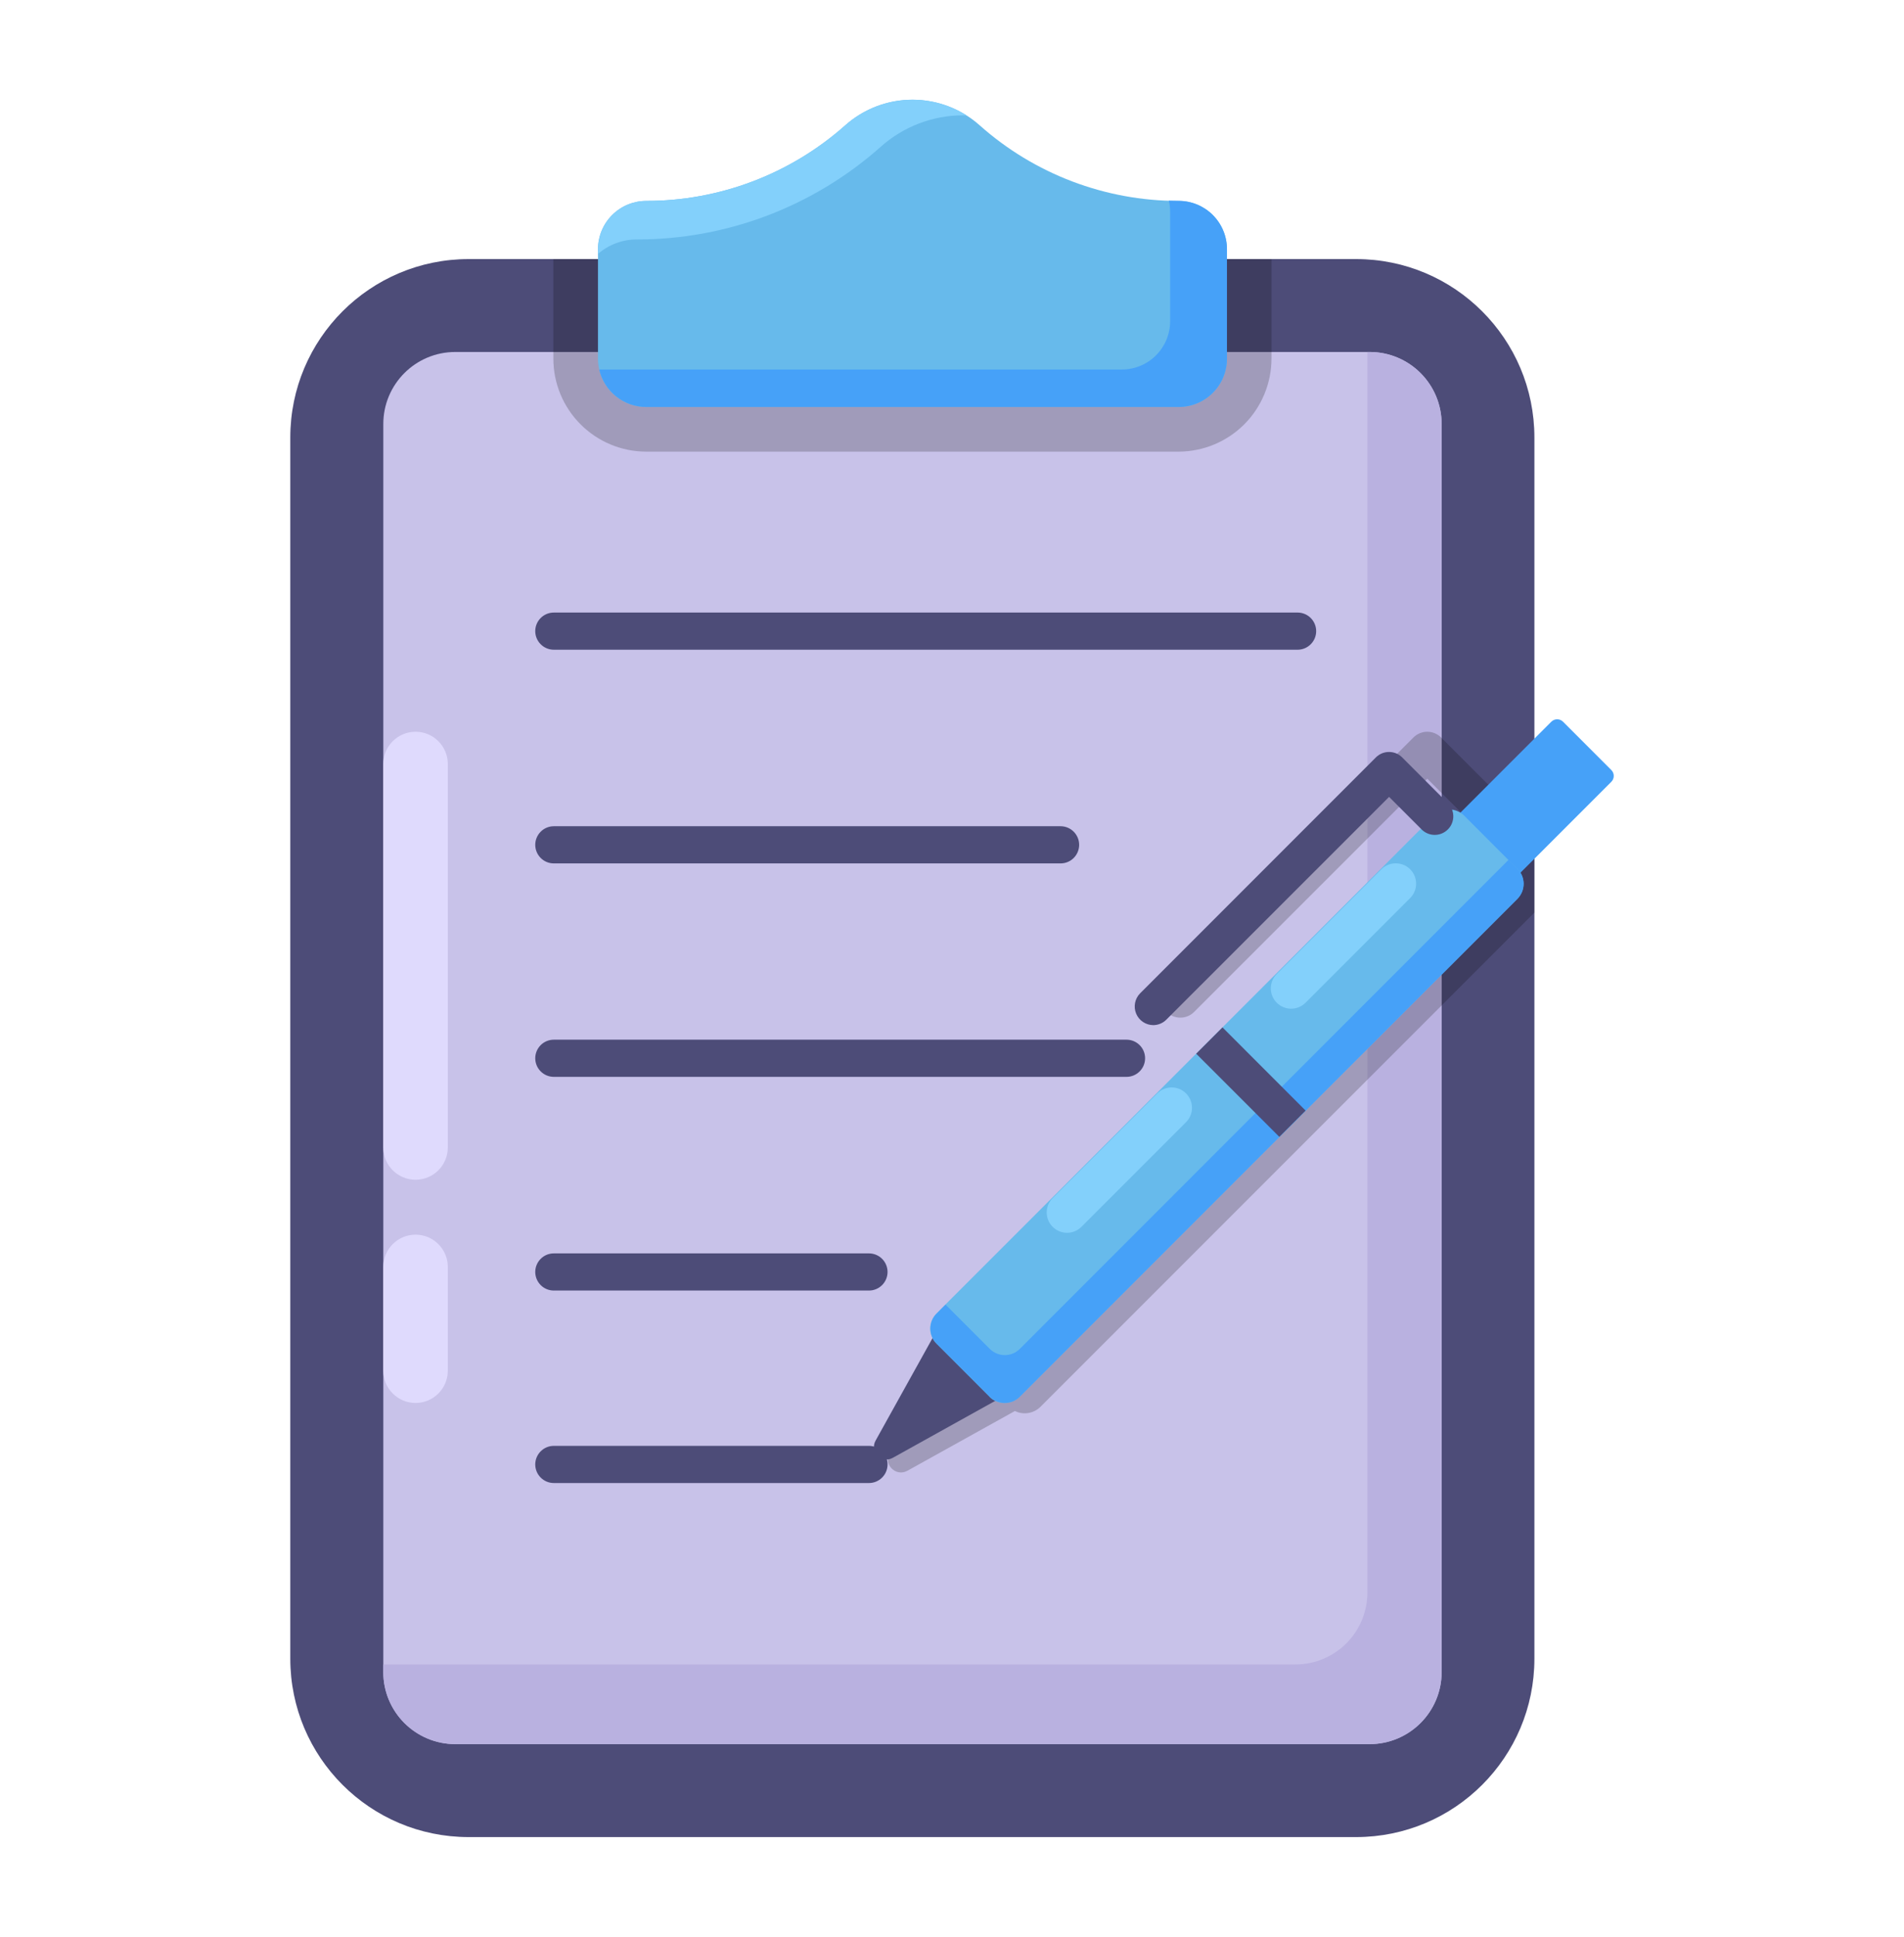
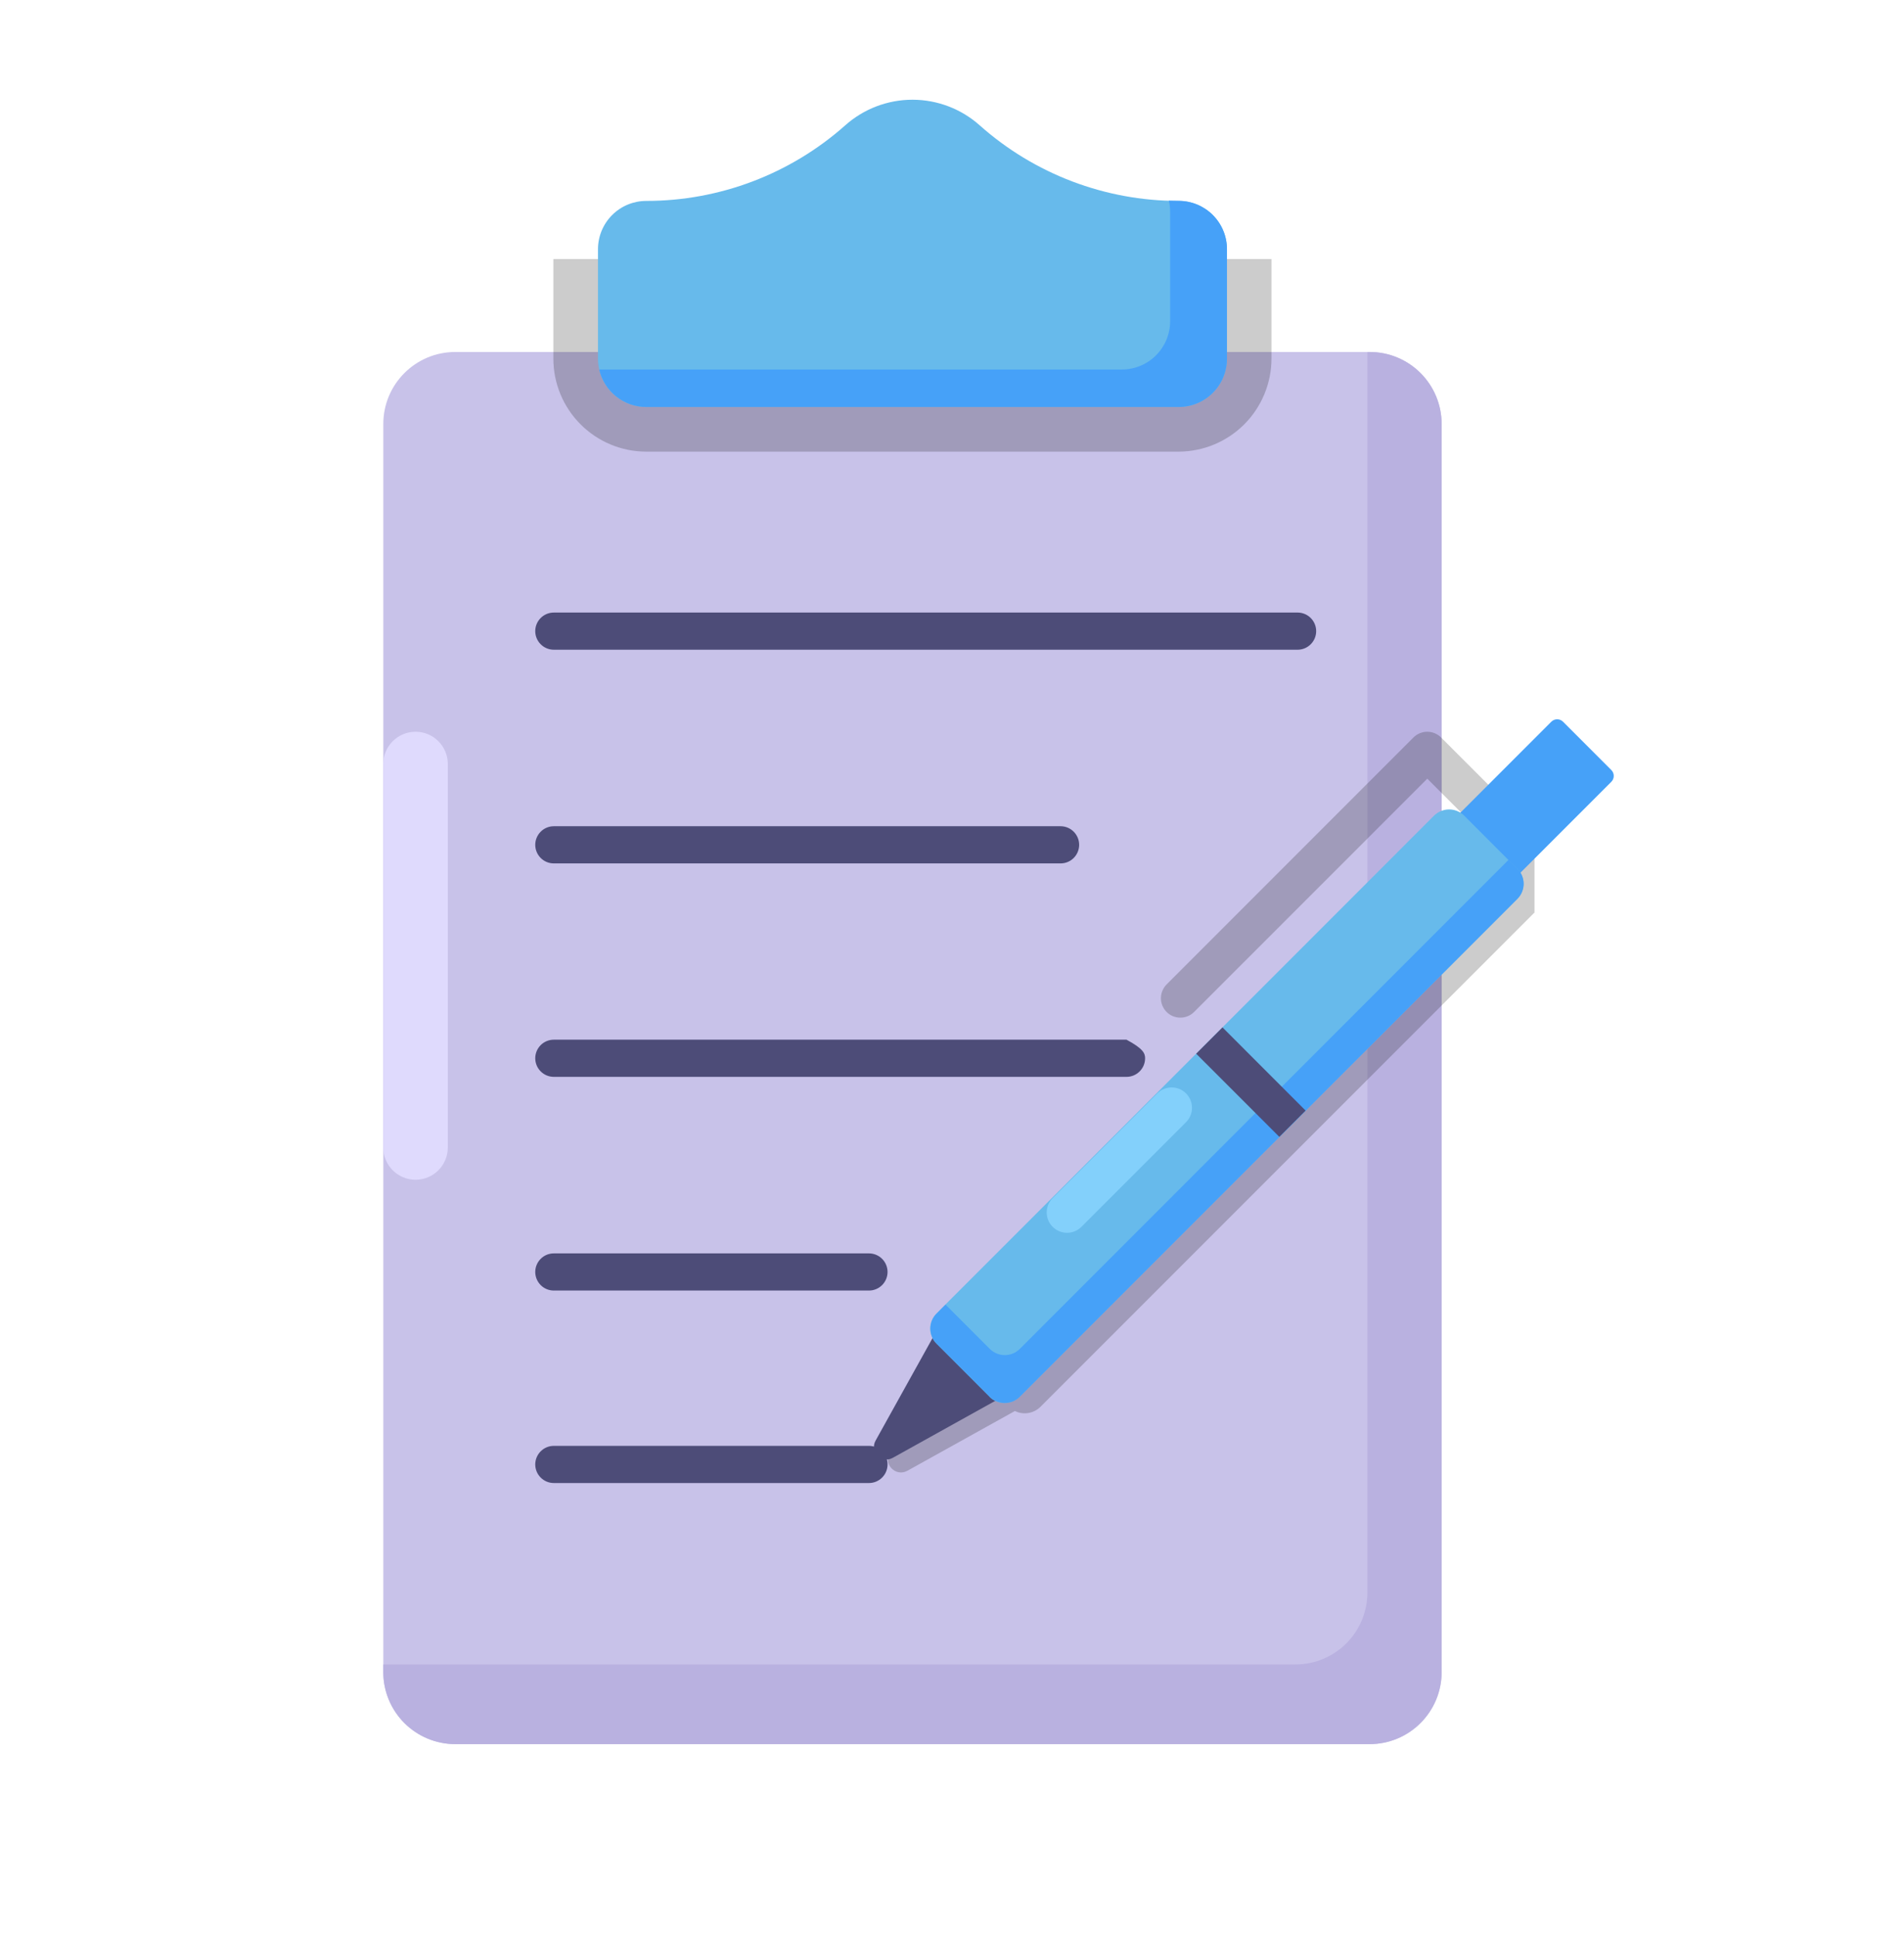
<svg xmlns="http://www.w3.org/2000/svg" width="60" height="61" viewBox="0 0 60 61" fill="none">
-   <path d="M42.734 8.16H14.768C11.664 8.16 9.148 10.676 9.148 13.78V52.242C9.148 55.346 11.664 57.861 14.768 57.861H42.734C45.837 57.861 48.353 55.346 48.353 52.242V13.78C48.353 10.676 45.837 8.16 42.734 8.16Z" fill="#4D4C78" />
  <path d="M45.43 52.664V13.354C45.43 12.101 44.414 11.086 43.161 11.086L14.348 11.086C13.095 11.086 12.079 12.101 12.079 13.354V52.664C12.079 53.917 13.095 54.933 14.348 54.933H43.161C44.414 54.933 45.43 53.917 45.43 52.664Z" fill="#C8C2E9" />
  <path d="M40.822 52.425C41.424 52.425 42.001 52.185 42.426 51.76C42.852 51.335 43.091 50.758 43.091 50.156V11.086H43.161C43.763 11.086 44.34 11.325 44.765 11.75C45.19 12.176 45.429 12.753 45.429 13.354V52.664C45.429 53.266 45.19 53.843 44.765 54.268C44.34 54.694 43.763 54.933 43.161 54.933H14.346C13.745 54.933 13.168 54.694 12.742 54.268C12.317 53.843 12.078 53.266 12.078 52.664V52.425H40.822Z" fill="#B9B1E0" />
  <path d="M40.891 20.464H17.453C17.297 20.464 17.148 20.402 17.039 20.292C16.929 20.183 16.867 20.034 16.867 19.878C16.867 19.723 16.929 19.574 17.039 19.464C17.148 19.355 17.297 19.293 17.453 19.293H40.891C41.046 19.293 41.195 19.355 41.304 19.464C41.414 19.574 41.476 19.723 41.476 19.878C41.476 20.034 41.414 20.183 41.304 20.292C41.195 20.402 41.046 20.464 40.891 20.464Z" fill="#4D4C78" />
  <path d="M33.421 27.194H17.453C17.297 27.194 17.148 27.133 17.039 27.023C16.929 26.913 16.867 26.764 16.867 26.609C16.867 26.454 16.929 26.305 17.039 26.195C17.148 26.085 17.297 26.023 17.453 26.023H33.421C33.577 26.023 33.725 26.085 33.835 26.195C33.945 26.305 34.007 26.454 34.007 26.609C34.007 26.764 33.945 26.913 33.835 27.023C33.725 27.133 33.577 27.194 33.421 27.194Z" fill="#4D4C78" />
-   <path d="M35.499 33.917H17.453C17.297 33.917 17.148 33.855 17.039 33.745C16.929 33.636 16.867 33.487 16.867 33.331C16.867 33.176 16.929 33.027 17.039 32.917C17.148 32.808 17.297 32.746 17.453 32.746H35.499C35.655 32.746 35.803 32.808 35.913 32.917C36.023 33.027 36.085 33.176 36.085 33.331C36.085 33.487 36.023 33.636 35.913 33.745C35.803 33.855 35.655 33.917 35.499 33.917Z" fill="#4D4C78" />
+   <path d="M35.499 33.917H17.453C17.297 33.917 17.148 33.855 17.039 33.745C16.929 33.636 16.867 33.487 16.867 33.331C16.867 33.176 16.929 33.027 17.039 32.917C17.148 32.808 17.297 32.746 17.453 32.746H35.499C36.023 33.027 36.085 33.176 36.085 33.331C36.085 33.487 36.023 33.636 35.913 33.745C35.803 33.855 35.655 33.917 35.499 33.917Z" fill="#4D4C78" />
  <path d="M27.383 40.647H17.453C17.297 40.647 17.148 40.586 17.039 40.476C16.929 40.366 16.867 40.217 16.867 40.062C16.867 39.907 16.929 39.758 17.039 39.648C17.148 39.538 17.297 39.477 17.453 39.477H27.383C27.538 39.477 27.687 39.538 27.797 39.648C27.907 39.758 27.969 39.907 27.969 40.062C27.969 40.217 27.907 40.366 27.797 40.476C27.687 40.586 27.538 40.647 27.383 40.647Z" fill="#4D4C78" />
  <path opacity="0.2" d="M48.356 24.017L47.328 25.044C47.241 24.991 47.143 24.958 47.042 24.945C47.012 24.858 46.963 24.779 46.898 24.714L45.411 23.227C45.354 23.17 45.286 23.125 45.212 23.094C45.137 23.063 45.057 23.047 44.977 23.047C44.896 23.047 44.816 23.063 44.742 23.094C44.667 23.125 44.599 23.17 44.542 23.227L36.763 31.006C36.706 31.063 36.661 31.131 36.63 31.205C36.599 31.279 36.583 31.359 36.583 31.44C36.583 31.52 36.599 31.6 36.63 31.674C36.661 31.748 36.706 31.816 36.763 31.873C36.819 31.93 36.887 31.975 36.961 32.006C37.036 32.036 37.115 32.052 37.196 32.052C37.276 32.052 37.356 32.036 37.43 32.006C37.505 31.975 37.572 31.93 37.629 31.873L44.978 24.526L46.032 25.58L39.482 32.127L38.905 32.707L30.341 41.271L30.043 41.566C29.939 41.67 29.871 41.804 29.848 41.948C29.825 42.093 29.848 42.241 29.914 42.371L28.032 45.755C27.827 46.123 28.231 46.527 28.597 46.322L31.983 44.441C32.114 44.506 32.262 44.528 32.407 44.504C32.551 44.48 32.684 44.412 32.788 44.309L41.358 35.739L42.227 34.87L48.356 28.741V24.017Z" fill="black" />
  <path d="M29.708 41.566L31.941 43.8L28.134 45.916C27.782 46.112 27.396 45.725 27.592 45.374L29.708 41.566Z" fill="#4D4C78" />
  <path d="M50.778 24.254L49.255 22.731C49.153 22.629 48.988 22.629 48.886 22.731L45.957 25.66C45.855 25.762 45.855 25.927 45.957 26.029L47.48 27.552C47.582 27.654 47.747 27.654 47.848 27.552L50.778 24.623C50.879 24.521 50.879 24.356 50.778 24.254Z" fill="#46A1F8" />
  <path d="M31.184 43.993L29.508 42.316C29.383 42.191 29.313 42.022 29.313 41.844C29.313 41.667 29.383 41.498 29.508 41.373L45.189 25.691C45.316 25.565 45.487 25.494 45.665 25.494C45.844 25.494 46.015 25.565 46.141 25.691L47.811 27.362C47.938 27.488 48.009 27.659 48.009 27.838C48.009 28.016 47.938 28.187 47.811 28.314L32.128 43.997C32.003 44.122 31.833 44.192 31.656 44.192C31.479 44.192 31.309 44.122 31.184 43.997L31.184 43.993Z" fill="#67BAEB" />
  <path d="M47.538 27.082L32.135 42.486C32.01 42.611 31.84 42.681 31.663 42.681C31.487 42.681 31.317 42.611 31.192 42.486L29.796 41.09L29.515 41.374C29.39 41.499 29.32 41.668 29.32 41.845C29.32 42.022 29.39 42.191 29.515 42.316L31.192 43.993C31.317 44.118 31.487 44.188 31.663 44.188C31.84 44.188 32.01 44.118 32.135 43.993L47.817 28.311C47.879 28.249 47.929 28.175 47.963 28.093C47.997 28.012 48.015 27.924 48.015 27.836C48.015 27.747 47.997 27.66 47.963 27.578C47.929 27.497 47.879 27.422 47.817 27.36L47.538 27.082Z" fill="#46A1F8" />
  <path d="M41.143 34.979L38.524 32.359L37.695 33.188L40.315 35.807L41.143 34.979Z" fill="#4D4C78" />
-   <path d="M36.343 32.288C36.227 32.287 36.114 32.252 36.018 32.188C35.922 32.123 35.847 32.032 35.803 31.925C35.758 31.818 35.747 31.701 35.769 31.587C35.791 31.473 35.846 31.369 35.927 31.287L43.358 23.855C43.412 23.801 43.477 23.758 43.548 23.728C43.619 23.699 43.695 23.684 43.772 23.684C43.849 23.684 43.925 23.699 43.996 23.728C44.067 23.758 44.132 23.801 44.186 23.855L45.606 25.278C45.664 25.331 45.712 25.396 45.745 25.468C45.778 25.54 45.795 25.618 45.797 25.697C45.799 25.777 45.785 25.855 45.755 25.929C45.726 26.003 45.681 26.07 45.625 26.125C45.569 26.181 45.502 26.225 45.428 26.255C45.355 26.284 45.276 26.298 45.197 26.296C45.117 26.294 45.039 26.276 44.967 26.242C44.895 26.209 44.831 26.162 44.778 26.103L43.774 25.099L36.755 32.115C36.701 32.169 36.637 32.213 36.566 32.242C36.495 32.272 36.419 32.287 36.343 32.288Z" fill="#4D4C78" />
  <path d="M27.383 46.71H17.453C17.297 46.71 17.148 46.648 17.039 46.538C16.929 46.429 16.867 46.28 16.867 46.124C16.867 45.969 16.929 45.82 17.039 45.711C17.148 45.601 17.297 45.539 17.453 45.539H27.383C27.538 45.539 27.687 45.601 27.797 45.711C27.907 45.82 27.969 45.969 27.969 46.124C27.969 46.28 27.907 46.429 27.797 46.538C27.687 46.648 27.538 46.71 27.383 46.71Z" fill="#4D4C78" />
  <path opacity="0.2" d="M17.438 8.16V11.298C17.438 12.074 17.747 12.818 18.296 13.366C18.844 13.915 19.588 14.224 20.364 14.225H37.141C37.917 14.223 38.66 13.914 39.209 13.366C39.757 12.817 40.066 12.073 40.068 11.298V8.16H17.438Z" fill="black" />
  <path d="M20.366 6.328C22.676 6.329 24.907 5.482 26.635 3.948C27.218 3.428 27.973 3.141 28.754 3.141C29.535 3.141 30.29 3.428 30.873 3.948C32.6 5.483 34.831 6.33 37.142 6.328C37.546 6.328 37.933 6.488 38.218 6.773C38.504 7.059 38.664 7.446 38.664 7.849V11.297C38.664 11.701 38.504 12.088 38.218 12.373C37.933 12.659 37.546 12.819 37.142 12.819H20.366C19.962 12.819 19.575 12.659 19.29 12.373C19.004 12.088 18.844 11.701 18.844 11.297V7.849C18.844 7.446 19.004 7.059 19.29 6.773C19.575 6.488 19.962 6.328 20.366 6.328Z" fill="#67BAEB" />
-   <path d="M30.355 3.632C29.395 3.631 28.469 3.985 27.753 4.624C25.635 6.507 22.898 7.546 20.064 7.542C19.616 7.542 19.182 7.704 18.844 7.999V7.85C18.844 7.446 19.004 7.059 19.29 6.773C19.575 6.488 19.962 6.328 20.366 6.328C22.676 6.329 24.907 5.483 26.635 3.948C27.152 3.488 27.805 3.208 28.495 3.151C29.185 3.095 29.875 3.265 30.46 3.635L30.355 3.632Z" fill="#83D0FB" />
  <path d="M35.352 11.638C35.756 11.638 36.143 11.478 36.428 11.193C36.714 10.907 36.874 10.52 36.874 10.116V6.669C36.874 6.551 36.86 6.434 36.833 6.32L37.143 6.326C37.547 6.326 37.934 6.487 38.219 6.772C38.505 7.057 38.665 7.444 38.665 7.848V11.296C38.665 11.7 38.505 12.087 38.219 12.372C37.934 12.658 37.547 12.818 37.143 12.818H20.367C20.022 12.818 19.688 12.702 19.419 12.487C19.149 12.273 18.96 11.974 18.883 11.638H35.352Z" fill="#46A1F8" />
-   <path d="M44.438 28.285C44.688 28.035 44.688 27.629 44.438 27.379C44.187 27.129 43.782 27.129 43.531 27.379L40.234 30.676C39.984 30.926 39.984 31.332 40.234 31.582C40.485 31.833 40.891 31.833 41.141 31.582L44.438 28.285Z" fill="#83D0FB" />
  <path d="M37.375 35.344C37.625 35.094 37.625 34.688 37.375 34.438C37.125 34.187 36.719 34.187 36.469 34.438L33.172 37.734C32.922 37.985 32.922 38.391 33.172 38.641C33.422 38.891 33.828 38.891 34.078 38.641L37.375 35.344Z" fill="#83D0FB" />
  <path d="M14.112 24.065C14.112 23.503 13.657 23.047 13.095 23.047C12.534 23.047 12.078 23.503 12.078 24.065V36.139C12.078 36.702 12.534 37.158 13.095 37.158C13.657 37.158 14.112 36.702 14.112 36.139V24.065Z" fill="#DFDAFD" />
-   <path d="M14.112 39.905C14.112 39.343 13.657 38.887 13.095 38.887C12.534 38.887 12.078 39.343 12.078 39.905V43.169C12.078 43.732 12.534 44.188 13.095 44.188C13.657 44.188 14.112 43.732 14.112 43.169V39.905Z" fill="#DFDAFD" />
</svg>